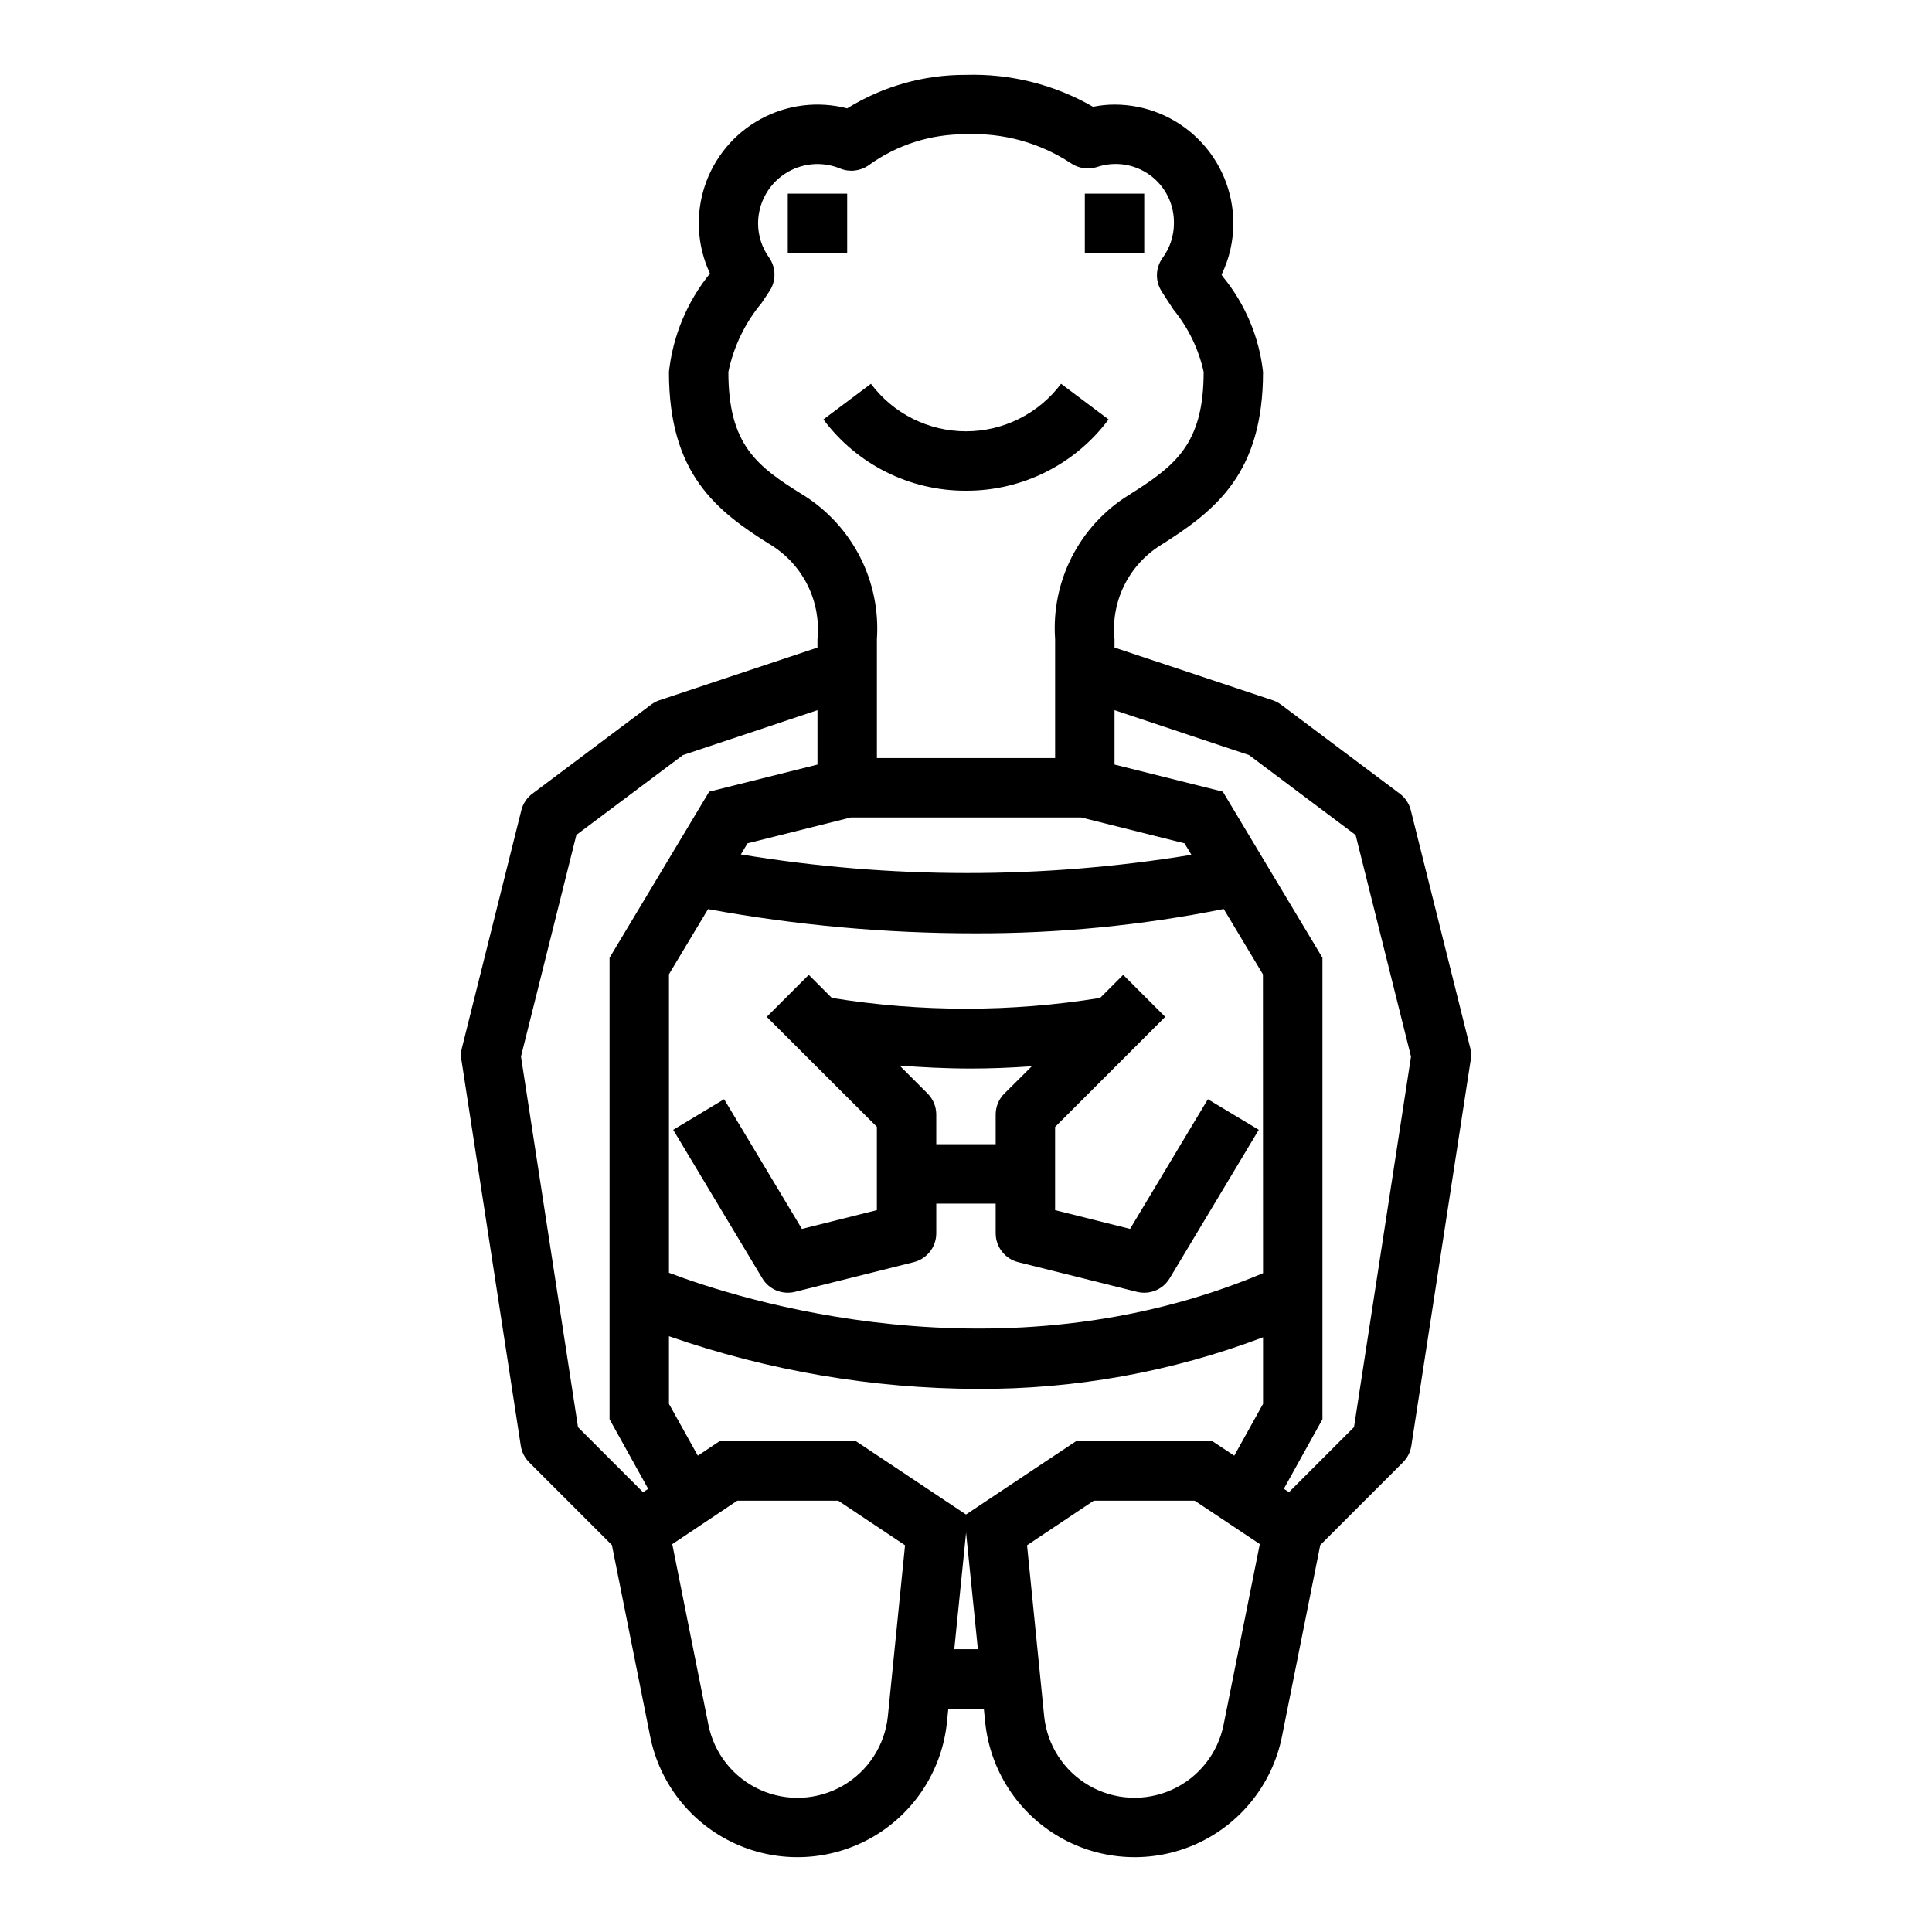
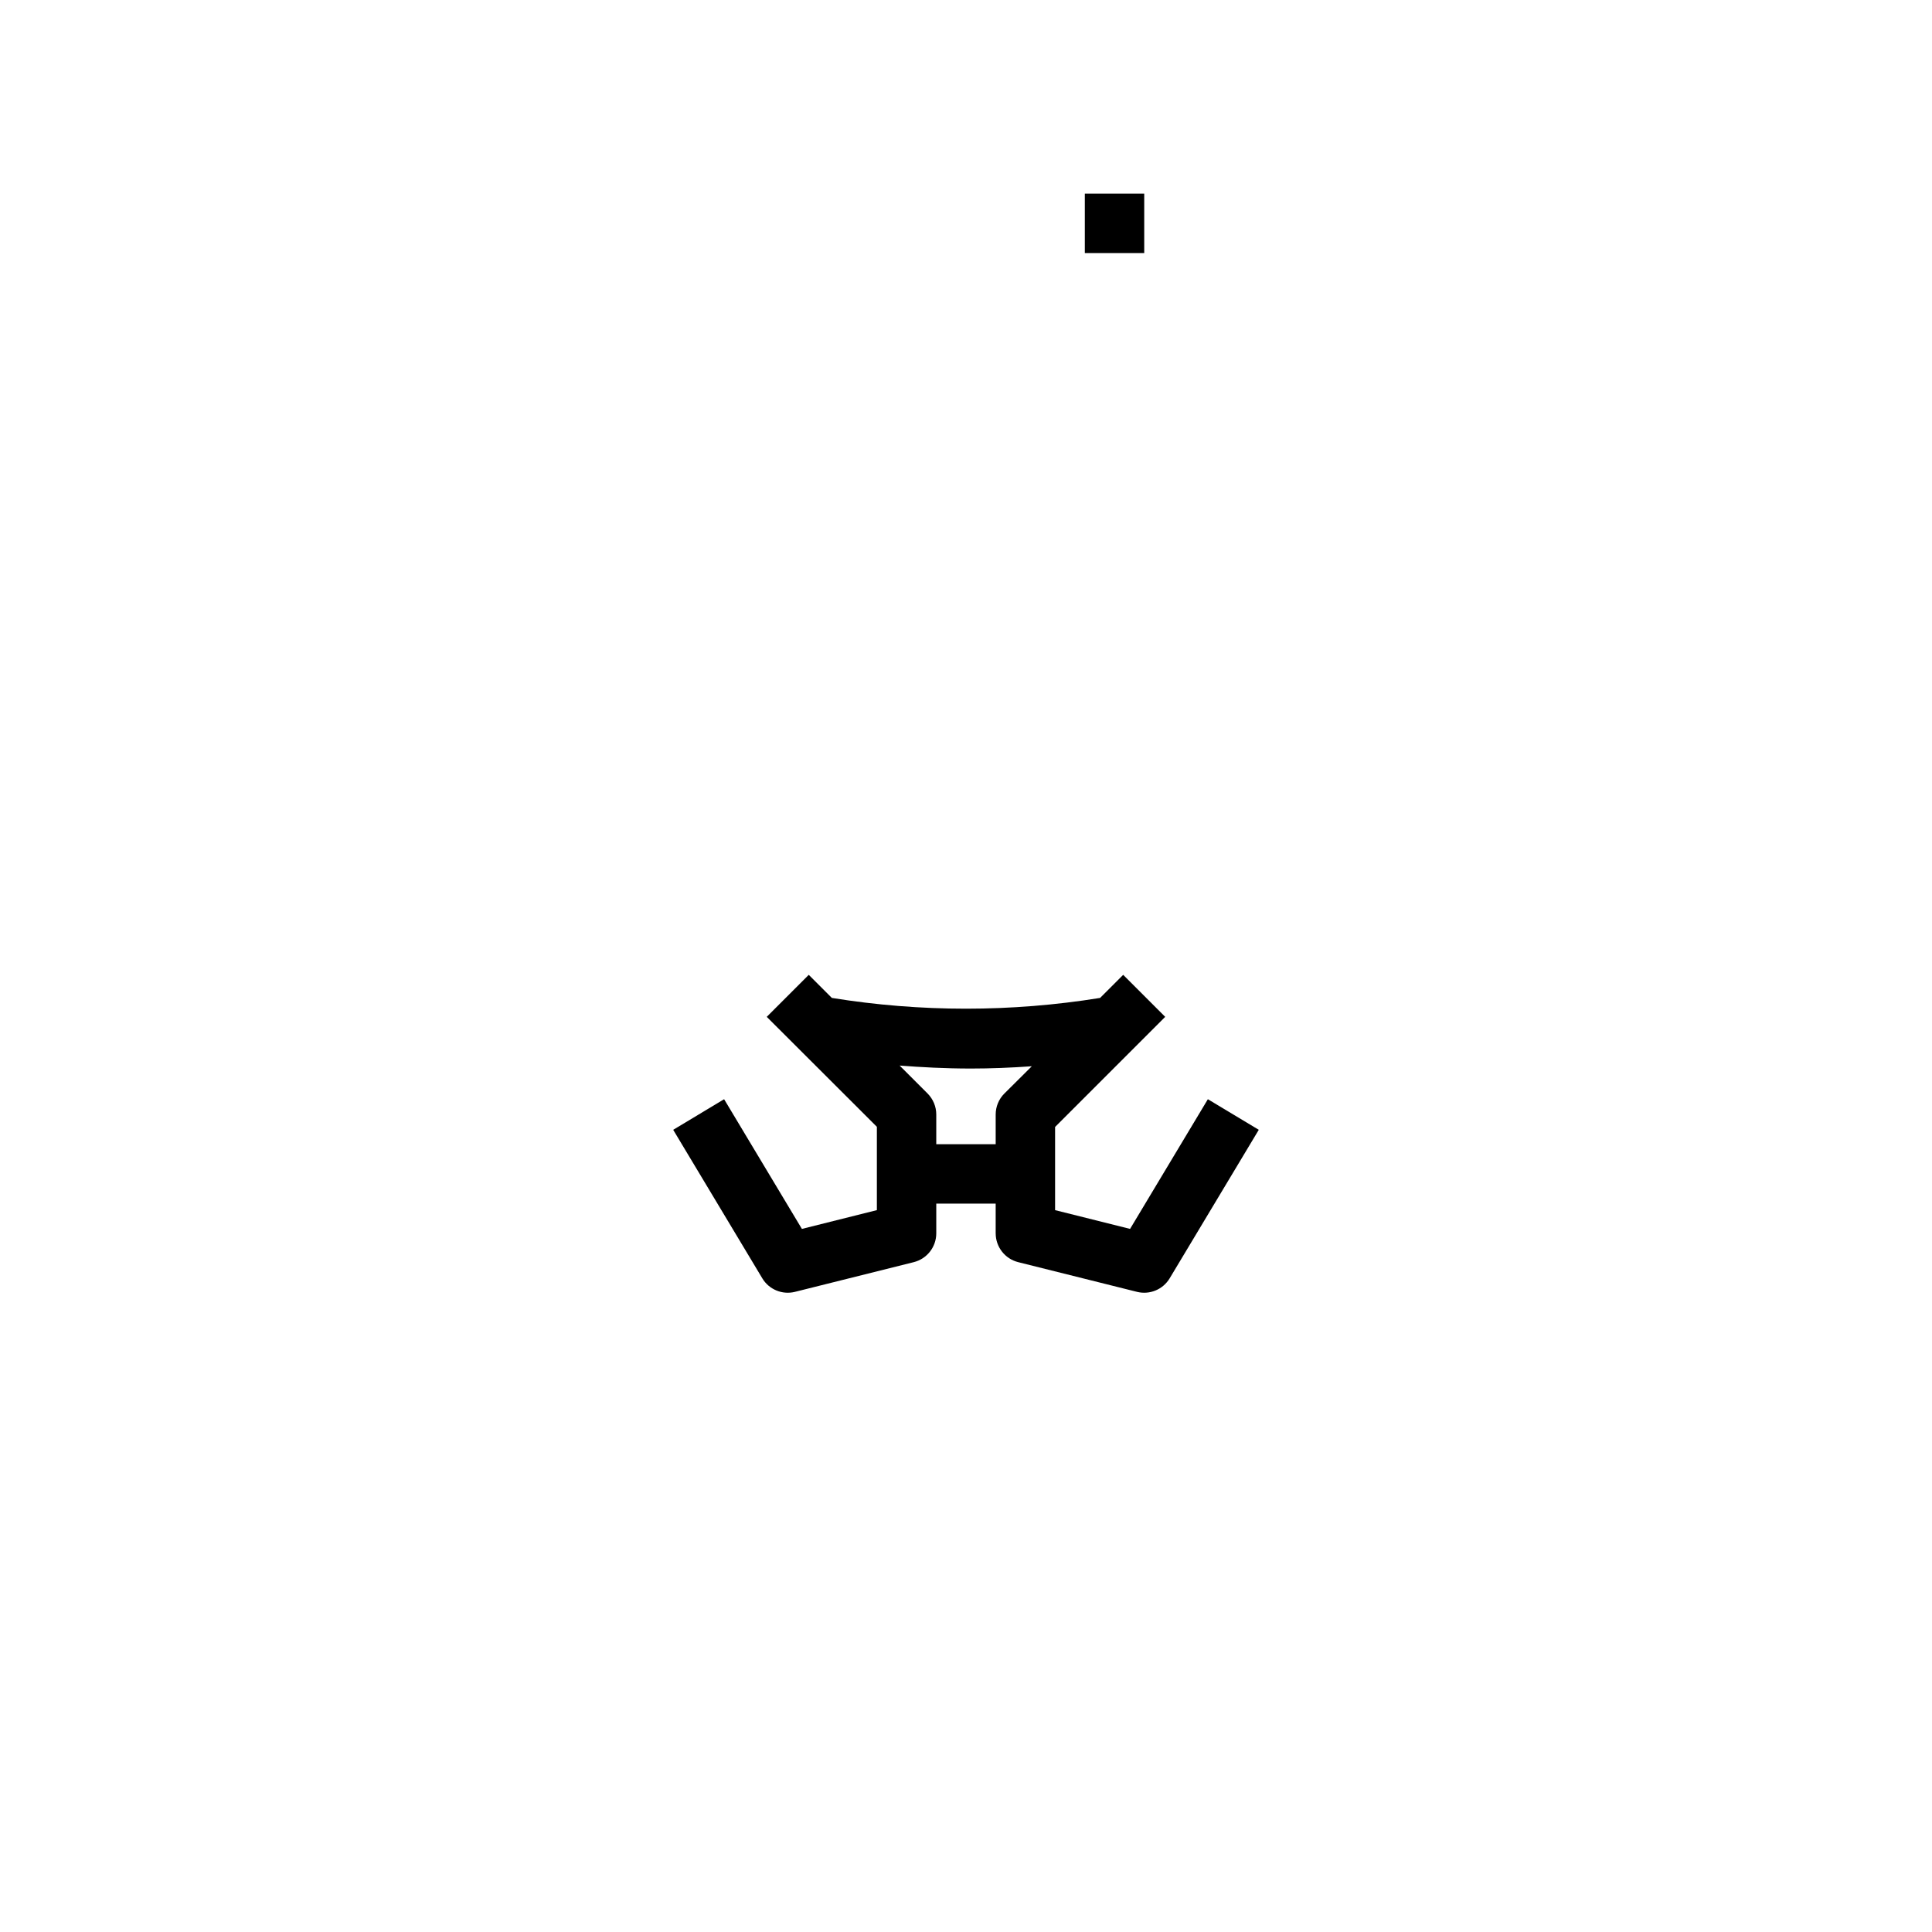
<svg xmlns="http://www.w3.org/2000/svg" fill="#000000" width="800px" height="800px" version="1.1" viewBox="144 144 512 512">
  <g>
-     <path d="m352.77 195.32h15.742v15.742h-15.742z" />
    <path d="m431.49 195.32h15.742v15.742h-15.742z" />
-     <path d="m400 274.05c14.879 0.055 28.902-6.957 37.785-18.895l-12.594-9.445h-0.004c-5.945 7.93-15.277 12.594-25.188 12.594-9.914 0-19.246-4.664-25.191-12.594l-12.594 9.445h-0.004c8.883 11.941 22.906 18.953 37.789 18.895z" />
-     <path d="m318.79 329.56c-0.801 0.266-1.559 0.66-2.234 1.168l-31.488 23.617v-0.004c-1.449 1.082-2.481 2.637-2.91 4.394l-15.742 62.977h-0.004c-0.254 1.012-0.305 2.066-0.141 3.102l15.742 102.34c0.254 1.652 1.031 3.184 2.215 4.367l21.93 21.93 10.141 50.703v0.004c2.512 12.578 10.93 23.176 22.617 28.469 11.684 5.293 25.203 4.629 36.316-1.777s18.457-17.777 19.73-30.543l0.355-3.5h9.406l0.355 3.504-0.004-0.004c1.273 12.766 8.621 24.137 19.73 30.543 11.113 6.406 24.633 7.07 36.32 1.777 11.684-5.293 20.102-15.891 22.617-28.469l10.141-50.703 21.93-21.93v-0.004c1.184-1.184 1.957-2.715 2.211-4.367l15.742-102.34h0.004c0.16-1.035 0.113-2.09-0.145-3.102l-15.742-62.977c-0.434-1.758-1.465-3.312-2.914-4.394l-31.488-23.617v0.004c-0.676-0.508-1.43-0.902-2.234-1.168l-41.887-13.949v-2.203c-0.5-4.848 0.367-9.742 2.496-14.125 2.129-4.387 5.441-8.09 9.562-10.695 14.934-9.375 27.301-19.262 27.301-46.027-1.027-9.23-4.707-17.965-10.586-25.152-0.133-0.211-0.277-0.418-0.41-0.613 2.059-4.238 3.125-8.887 3.125-13.594 0-8.352-3.32-16.363-9.223-22.266-5.906-5.906-13.914-9.223-22.266-9.223-1.914 0.004-3.82 0.199-5.691 0.582-10.223-5.891-21.879-8.816-33.668-8.457-11.125-0.062-22.039 3.012-31.488 8.875-7.746-2.004-15.961-0.984-22.977 2.856s-12.305 10.211-14.793 17.812c-2.484 7.602-1.984 15.863 1.406 23.105-6.059 7.465-9.832 16.516-10.871 26.074 0 26.953 12.375 36.809 27.34 46.059 4.098 2.617 7.391 6.32 9.516 10.695 2.121 4.375 2.988 9.254 2.504 14.094v2.203zm-3.019 208.99-0.676 0.457-0.684 0.449-17.23-17.23-15.113-98.238 14.68-58.727 28.23-21.152 35.66-11.902v14.414l-28.695 7.172-26.406 44.027v122.3zm63.527 60.207v-0.004c-0.77 7.723-5.211 14.598-11.93 18.473-6.723 3.875-14.898 4.273-21.965 1.07-7.062-3.199-12.152-9.613-13.672-17.219l-9.574-47.863 17.227-11.516h26.766l17.695 11.809zm17.594-17.699 3.109-30.699v-0.387l0.039 0.387 3.109 30.699zm71.375 20.004c-1.516 7.606-6.606 14.02-13.672 17.219-7.066 3.203-15.242 2.805-21.961-1.07-6.723-3.875-11.164-10.754-11.93-18.473l-4.527-45.23 17.672-11.809h26.766l17.246 11.5zm10.453-85.02-7.629 13.73-5.754-3.82h-36.211l-29.125 19.406-29.129-19.406h-36.211l-5.731 3.816-7.652-13.727v-17.93c26.266 9.148 53.867 13.867 81.68 13.965 25.879 0.129 51.562-4.504 75.762-13.676zm0-34.637c-69.668 29.324-139.23 6.824-157.44-0.109v-79.113l10.359-17.254v-0.004c23.332 4.277 47.004 6.426 70.723 6.418 22.141 0.062 44.23-2.098 65.938-6.449l10.391 17.32zm-3.699-137.3 28.23 21.176 14.68 58.727-15.105 98.195-17.23 17.23-0.684-0.449-0.68-0.438 10.23-18.43v-122.3l-26.41-44.027-28.691-7.172v-14.414zm-118.08-68.863c-12.359-7.637-19.914-13.297-19.914-32.684 1.395-6.723 4.422-12.996 8.816-18.273l2.117-3.188c1.77-2.703 1.707-6.215-0.156-8.855-1.887-2.637-2.902-5.801-2.906-9.043 0.004-5.25 2.629-10.152 6.992-13.07 4.363-2.922 9.895-3.473 14.75-1.469 2.5 1.016 5.348 0.695 7.559-0.859 7.5-5.434 16.543-8.312 25.805-8.219 9.824-0.434 19.539 2.238 27.754 7.644 2.012 1.391 4.547 1.781 6.883 1.062 4.769-1.637 10.039-0.844 14.113 2.125 4.078 2.969 6.449 7.742 6.352 12.785-0.008 3.297-1.062 6.504-3.016 9.16-1.875 2.598-1.988 6.07-0.289 8.785 1.023 1.629 2.102 3.273 3.188 4.922 3.926 4.789 6.664 10.441 7.992 16.492 0 19.207-7.574 24.938-19.934 32.691-6.402 3.992-11.594 9.656-15.02 16.379-3.422 6.723-4.945 14.25-4.41 21.777v31.488h-47.23v-31.488c0.512-7.531-1.027-15.062-4.457-21.785-3.43-6.727-8.621-12.395-15.02-16.402zm12.543 85.395h61.039l27.379 6.848 1.836 3.047-0.004 0.004c-39.539 6.477-79.871 6.441-119.4-0.105l1.77-2.945z" />
    <path d="m443.48 469.67-19.871-4.973v-22.043l29.18-29.18-11.133-11.133-6.117 6.117h0.004c-23.547 3.805-47.551 3.805-71.098 0l-6.117-6.117-11.133 11.133 29.184 29.141v22.082l-19.867 4.977-20.617-34.371-13.492 8.109 23.617 39.359h-0.004c1.785 2.969 5.301 4.422 8.66 3.582l31.488-7.871c3.5-0.879 5.957-4.027 5.957-7.637v-7.871h15.742v7.871h0.004c0 3.609 2.457 6.758 5.957 7.637l31.488 7.871c3.363 0.84 6.875-0.613 8.66-3.582l23.617-39.359-13.492-8.109zm-33.305-35.879h-0.004c-1.477 1.477-2.305 3.477-2.305 5.566v7.871h-15.746v-7.871c0-2.09-0.828-4.09-2.305-5.566l-7.406-7.406c5.652 0.434 11.988 0.789 18.934 0.789 5.117 0 10.547-0.211 16.098-0.605z" />
  </g>
</svg>